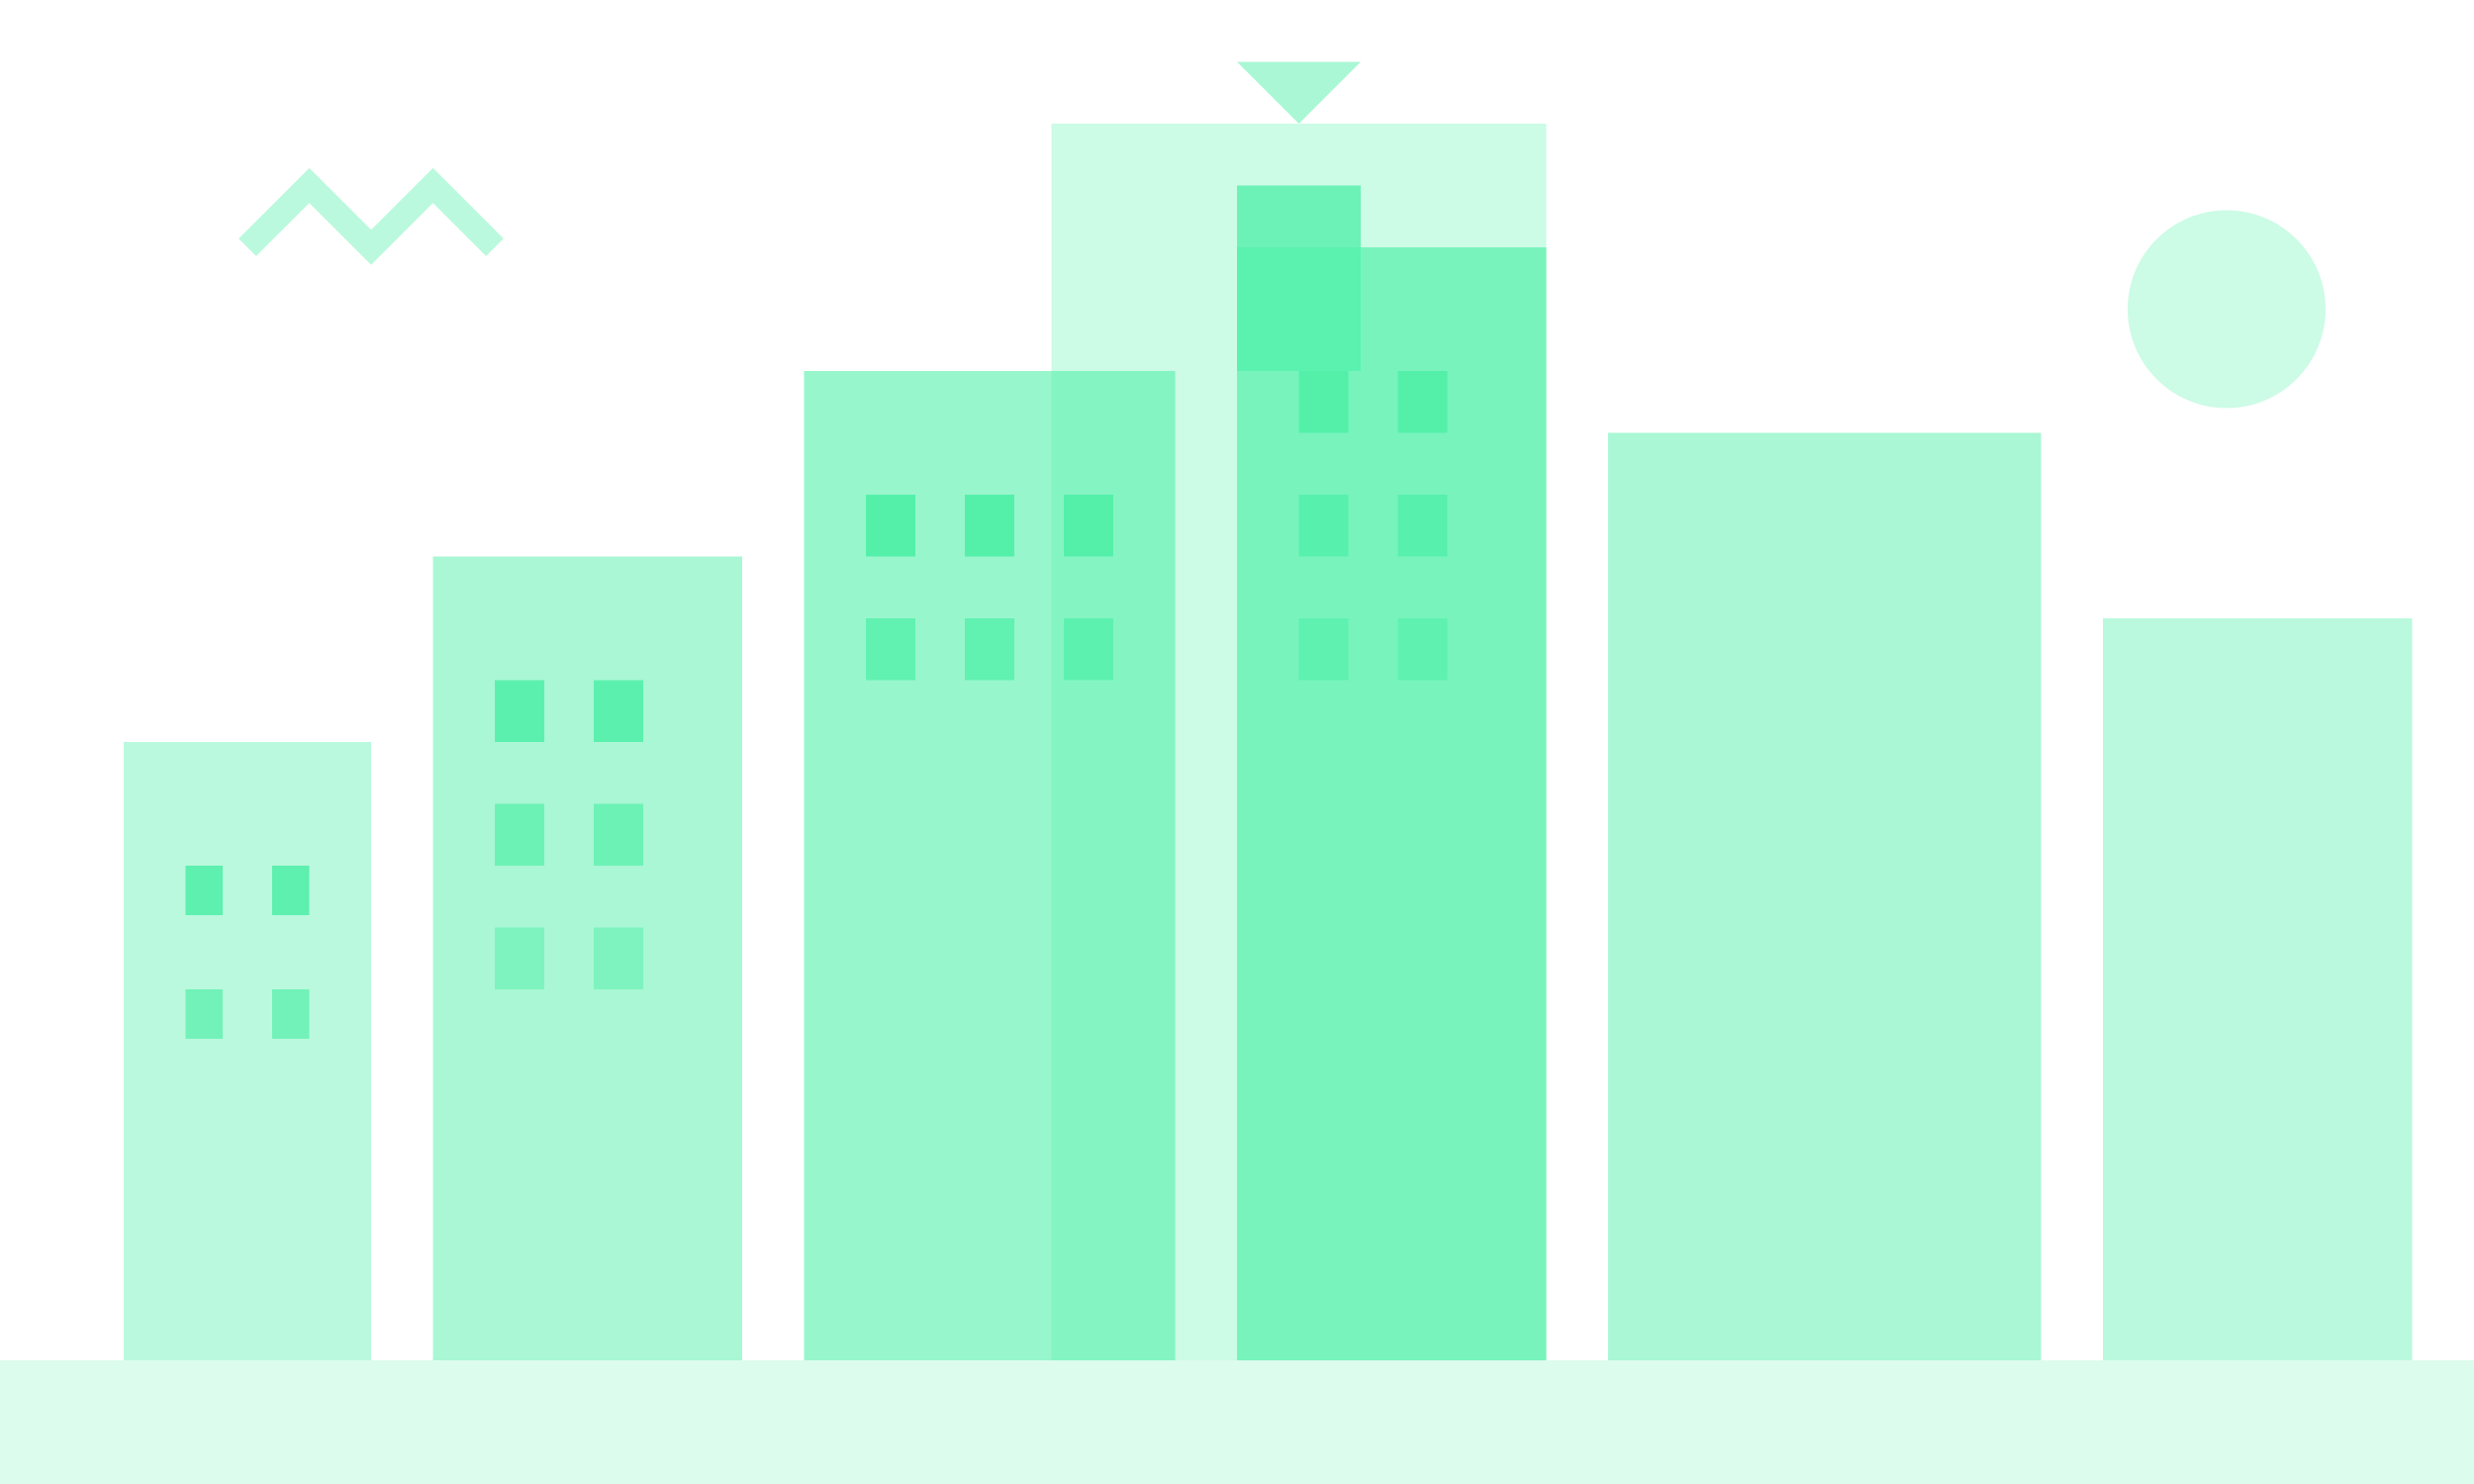
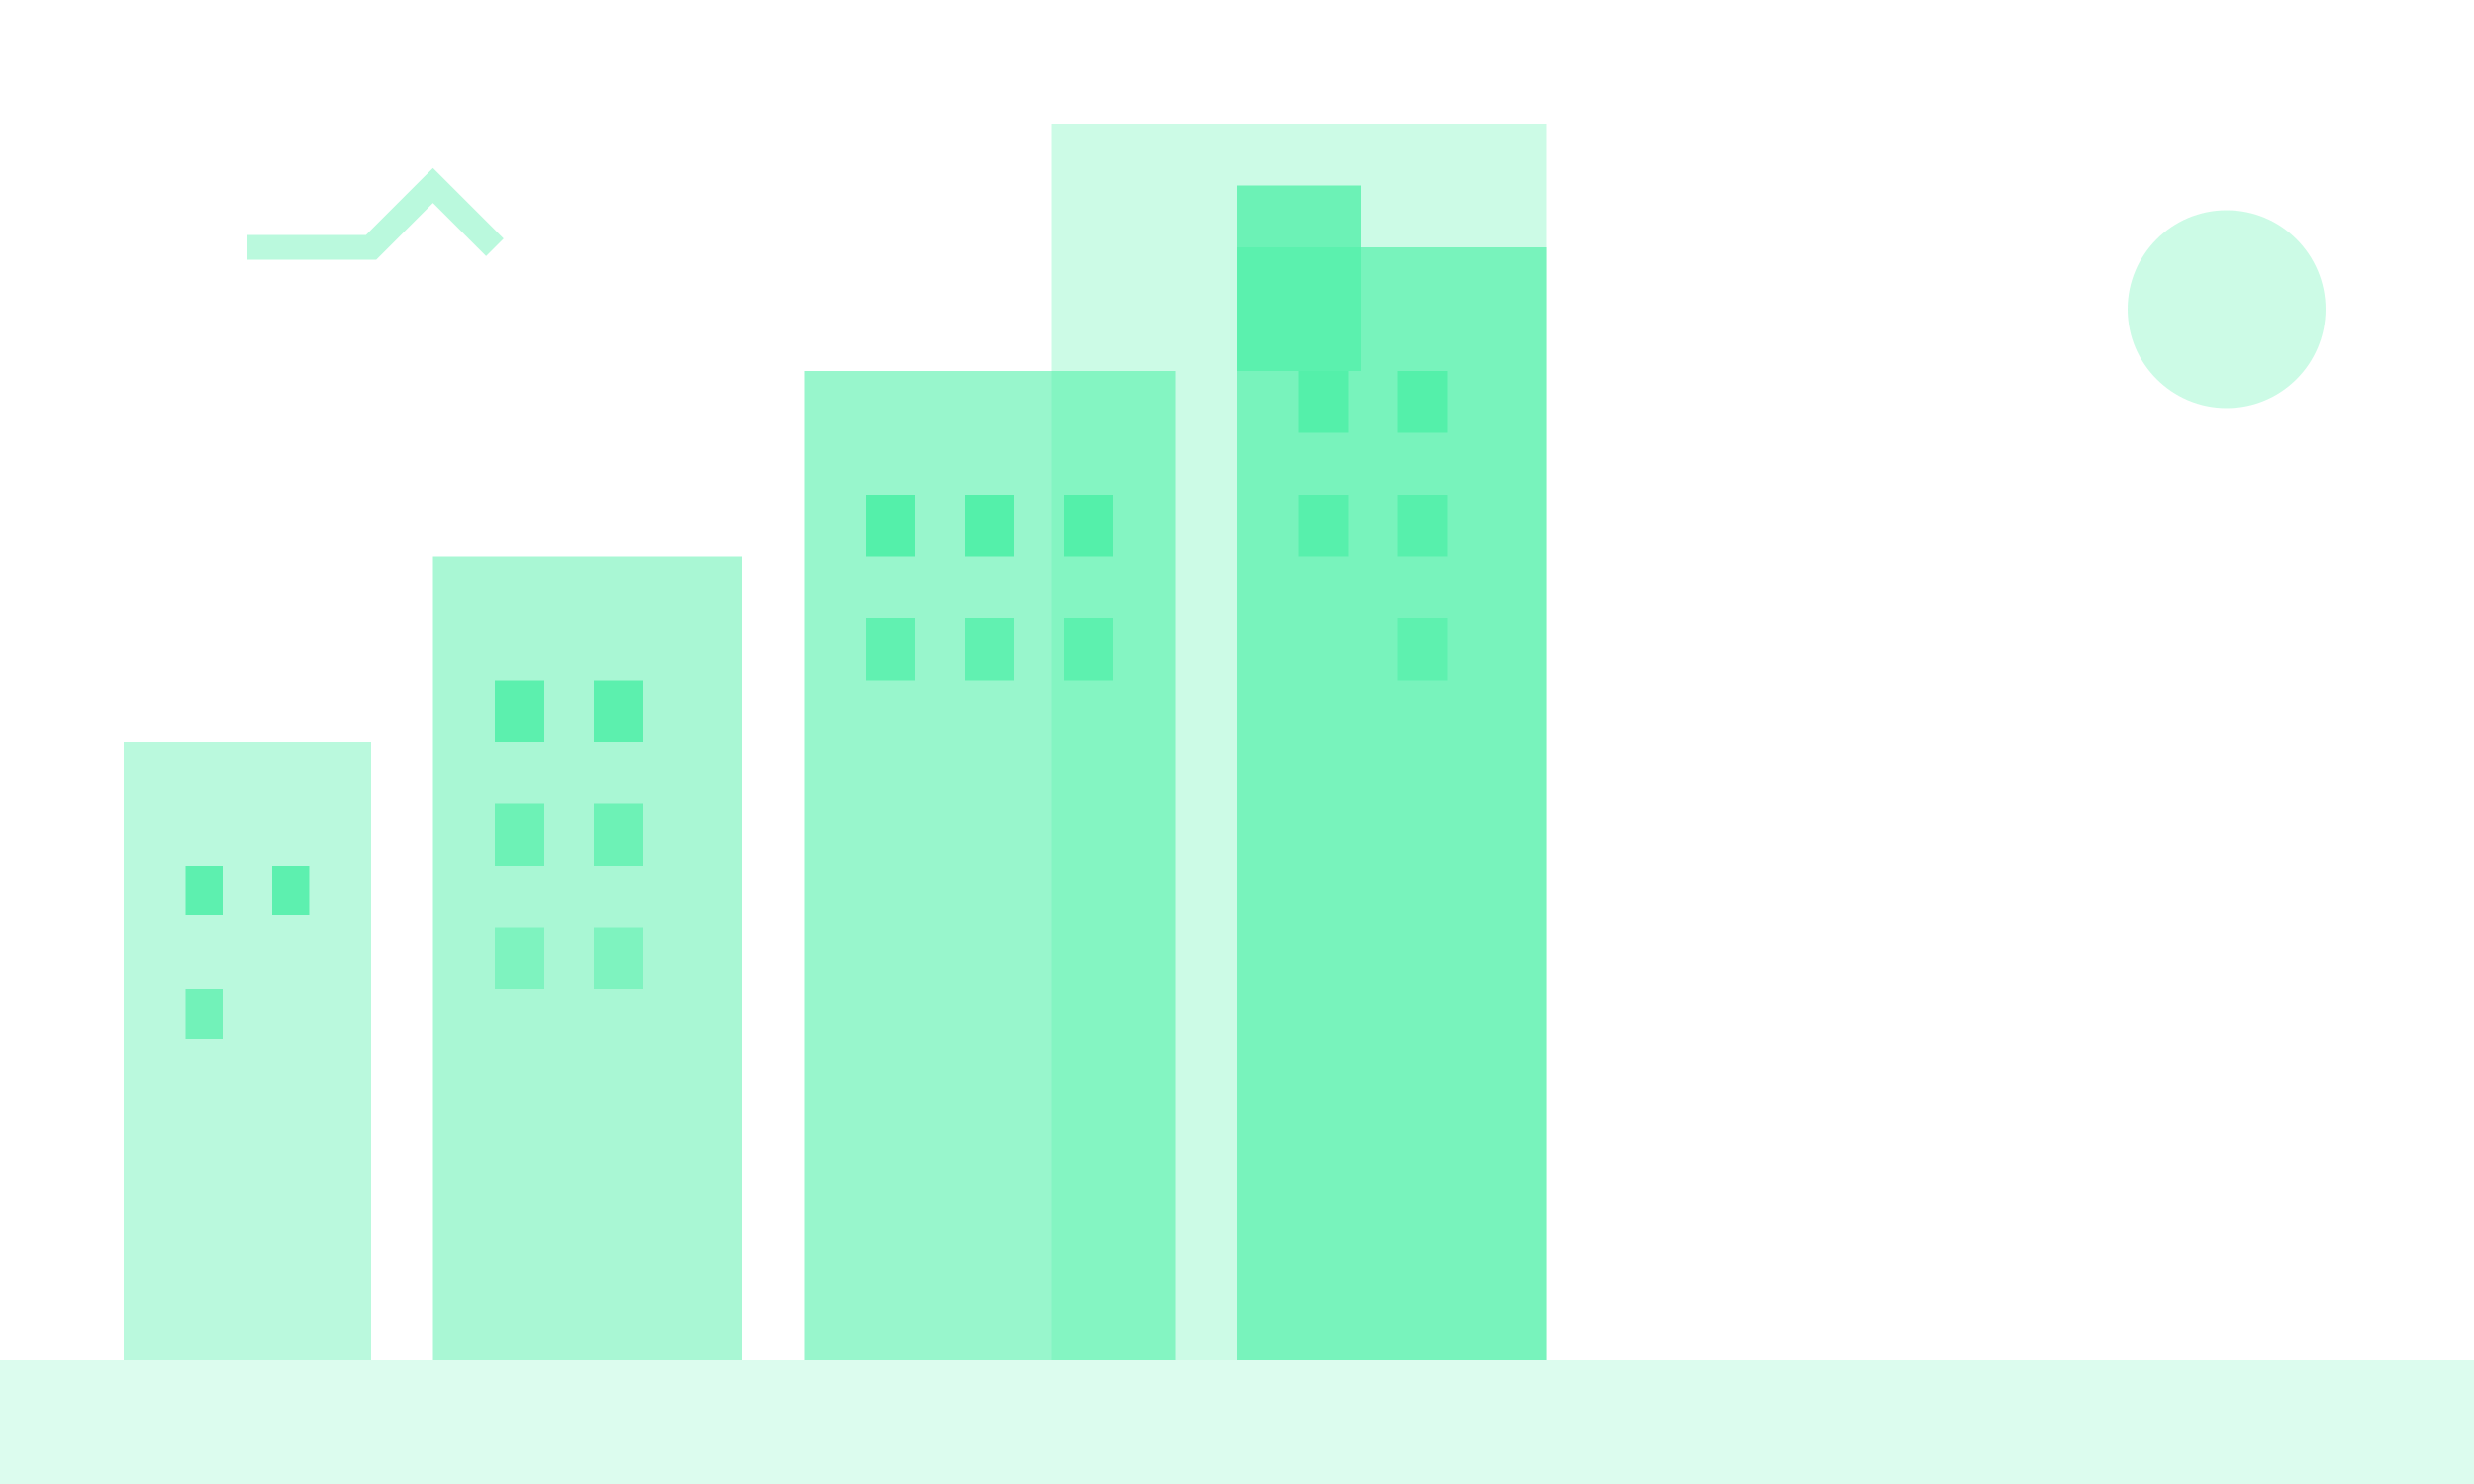
<svg xmlns="http://www.w3.org/2000/svg" width="200" height="120" viewBox="0 0 200 120" fill="none">
  <rect width="200" height="120" fill="none" />
  <rect x="10" y="60" width="20" height="50" fill="#54f0aa" opacity="0.4" />
  <rect x="35" y="45" width="25" height="65" fill="#54f0aa" opacity="0.5" />
  <rect x="65" y="30" width="30" height="80" fill="#54f0aa" opacity="0.6" />
  <rect x="100" y="20" width="25" height="90" fill="#54f0aa" opacity="0.7" />
-   <rect x="130" y="35" width="35" height="75" fill="#54f0aa" opacity="0.5" />
-   <rect x="170" y="50" width="25" height="60" fill="#54f0aa" opacity="0.4" />
  <rect x="15" y="70" width="3" height="4" fill="#54f0aa" opacity="0.9" />
  <rect x="22" y="70" width="3" height="4" fill="#54f0aa" opacity="0.9" />
  <rect x="15" y="80" width="3" height="4" fill="#54f0aa" opacity="0.7" />
-   <rect x="22" y="80" width="3" height="4" fill="#54f0aa" opacity="0.7" />
  <rect x="40" y="55" width="4" height="5" fill="#54f0aa" opacity="0.9" />
  <rect x="48" y="55" width="4" height="5" fill="#54f0aa" opacity="0.9" />
  <rect x="40" y="65" width="4" height="5" fill="#54f0aa" opacity="0.7" />
  <rect x="48" y="65" width="4" height="5" fill="#54f0aa" opacity="0.7" />
  <rect x="40" y="75" width="4" height="5" fill="#54f0aa" opacity="0.5" />
  <rect x="48" y="75" width="4" height="5" fill="#54f0aa" opacity="0.5" />
  <rect x="70" y="40" width="4" height="5" fill="#54f0aa" opacity="1" />
  <rect x="78" y="40" width="4" height="5" fill="#54f0aa" opacity="1" />
  <rect x="86" y="40" width="4" height="5" fill="#54f0aa" opacity="1" />
  <rect x="70" y="50" width="4" height="5" fill="#54f0aa" opacity="0.8" />
  <rect x="78" y="50" width="4" height="5" fill="#54f0aa" opacity="0.8" />
  <rect x="86" y="50" width="4" height="5" fill="#54f0aa" opacity="0.8" />
  <rect x="105" y="30" width="4" height="5" fill="#54f0aa" opacity="1" />
  <rect x="113" y="30" width="4" height="5" fill="#54f0aa" opacity="1" />
  <rect x="105" y="40" width="4" height="5" fill="#54f0aa" opacity="0.9" />
  <rect x="113" y="40" width="4" height="5" fill="#54f0aa" opacity="0.9" />
-   <rect x="105" y="50" width="4" height="5" fill="#54f0aa" opacity="0.7" />
  <rect x="113" y="50" width="4" height="5" fill="#54f0aa" opacity="0.7" />
  <circle cx="180" cy="25" r="8" fill="#54f0aa" opacity="0.3" />
-   <path d="M20 20L25 15L30 20L35 15L40 20" stroke="#54f0aa" stroke-width="2" opacity="0.4" fill="none" />
+   <path d="M20 20L30 20L35 15L40 20" stroke="#54f0aa" stroke-width="2" opacity="0.4" fill="none" />
  <rect x="0" y="110" width="200" height="10" fill="#54f0aa" opacity="0.2" />
  <rect x="85" y="10" width="40" height="100" fill="#54f0aa" opacity="0.3" />
-   <path d="M105 10L100 5L110 5L105 10Z" fill="#54f0aa" opacity="0.5" />
  <rect x="100" y="15" width="10" height="15" fill="#54f0aa" opacity="0.8" />
</svg>